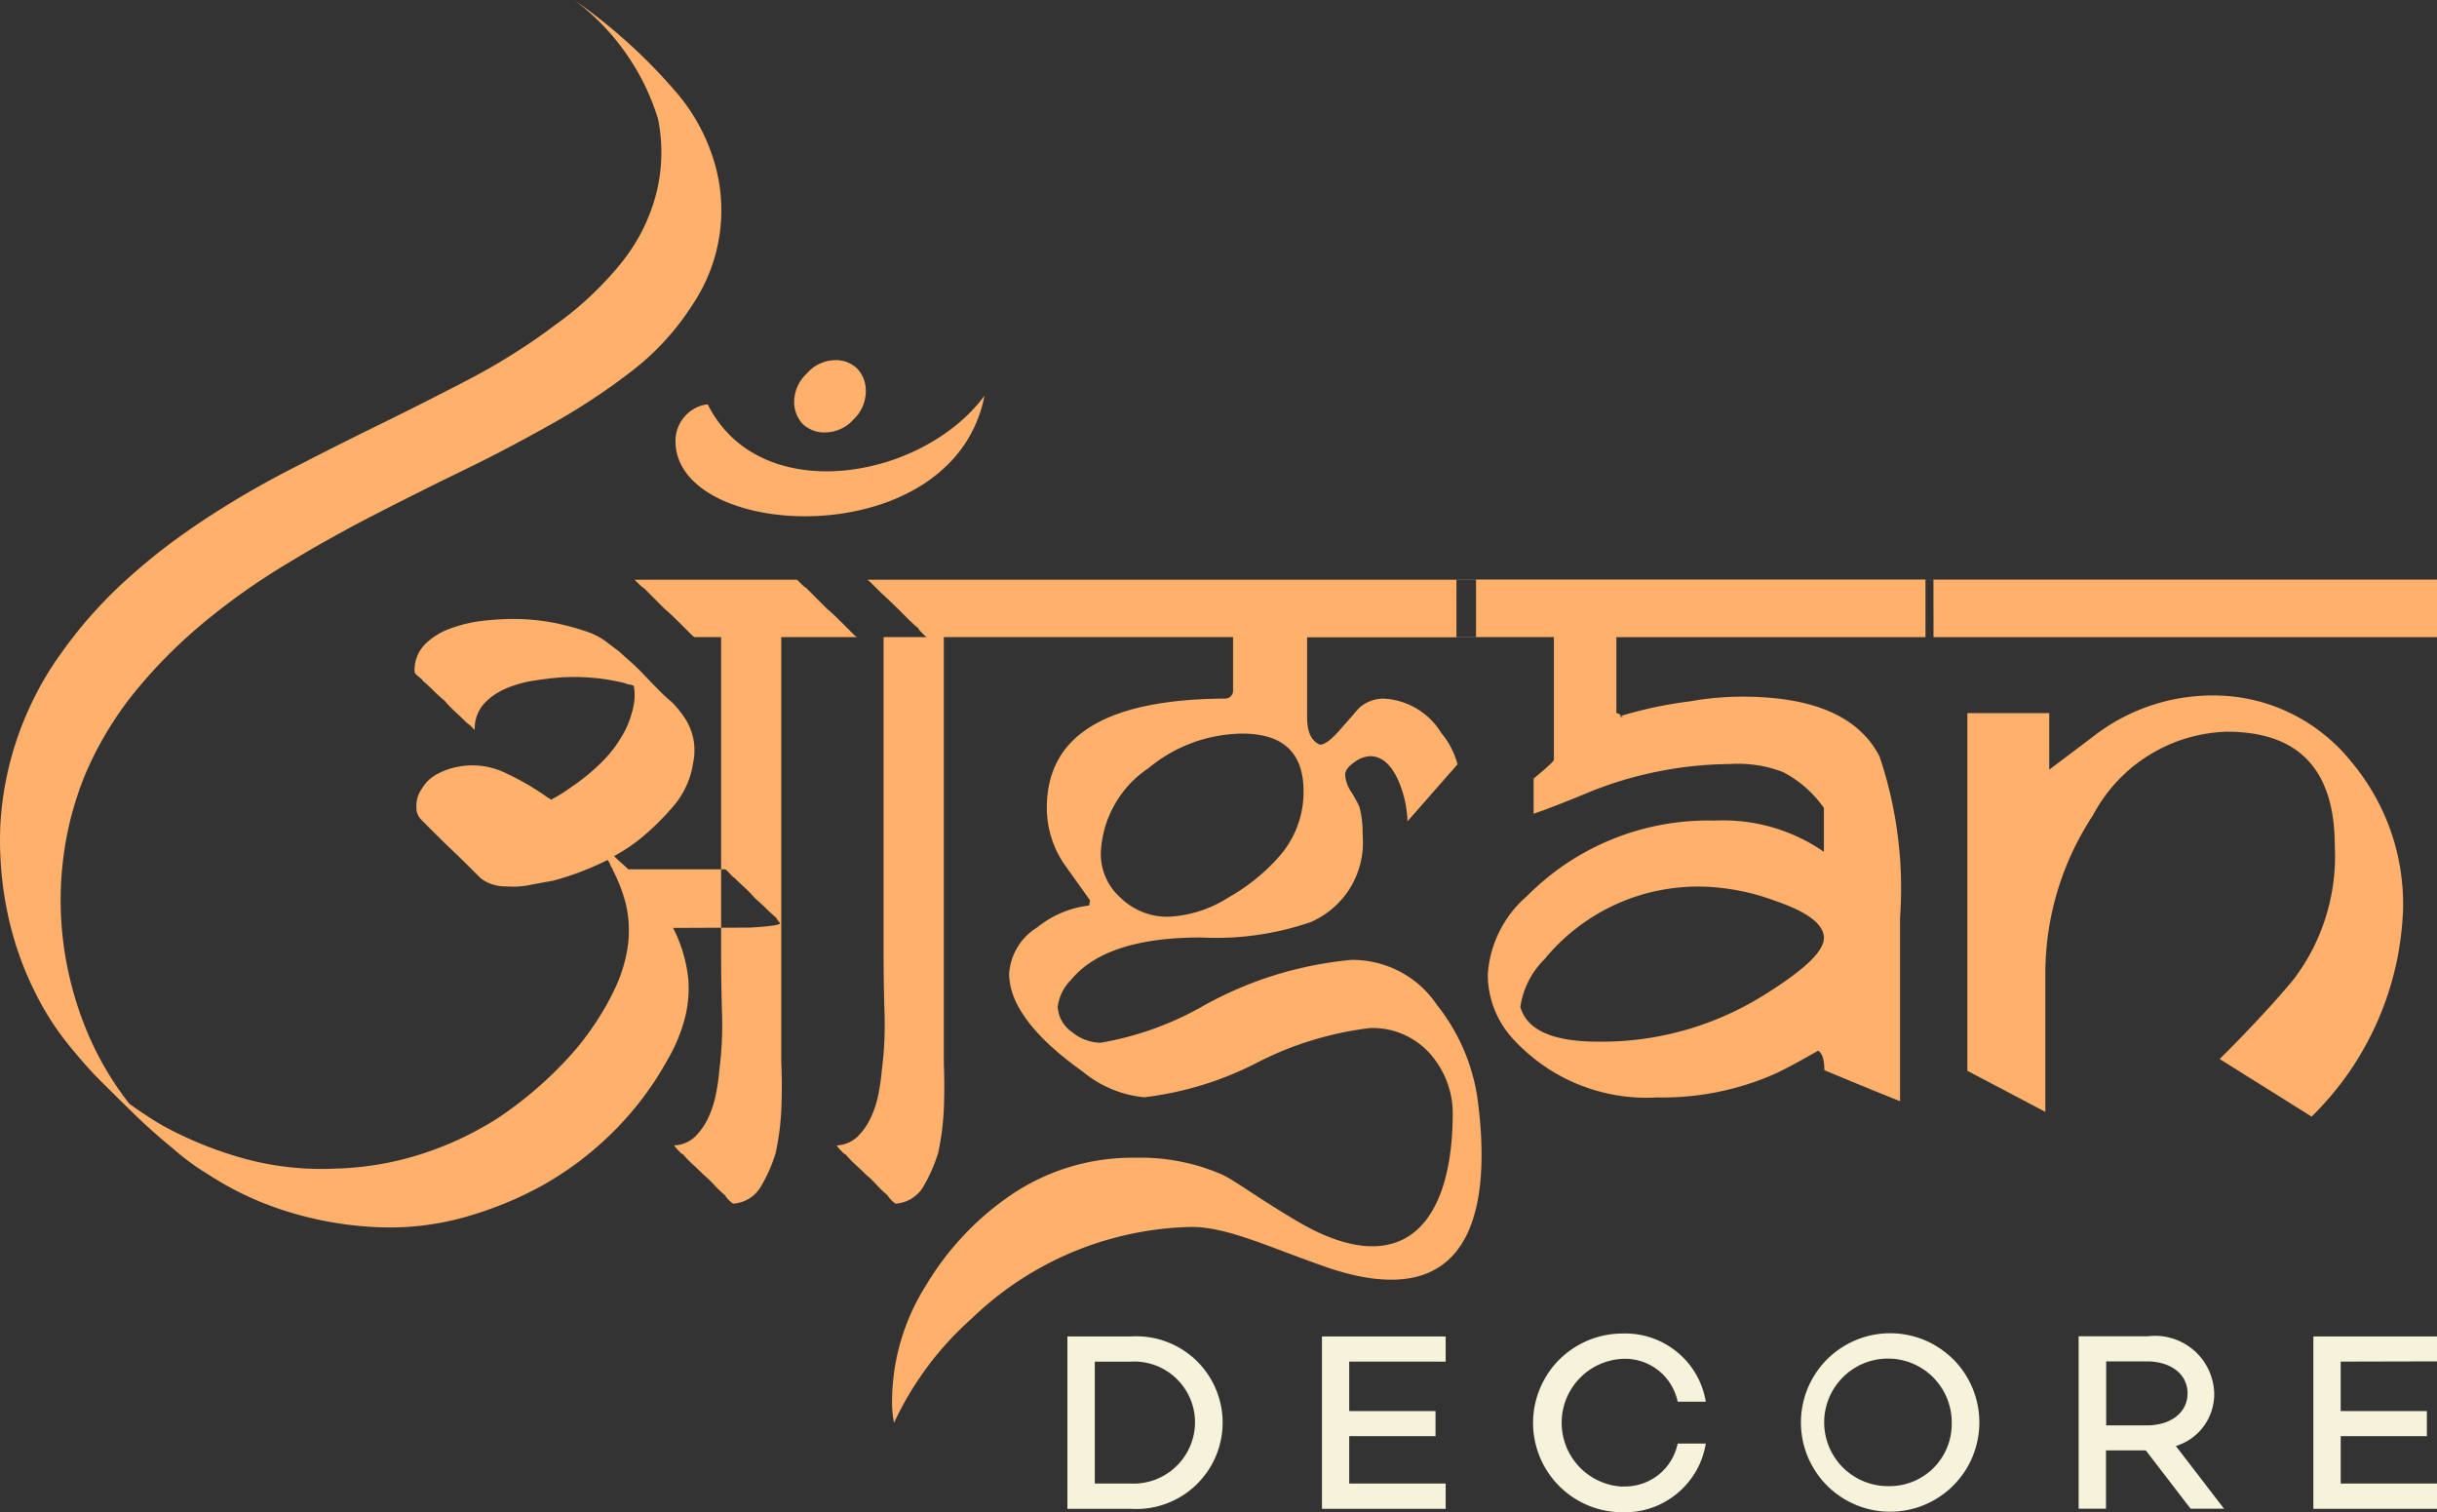
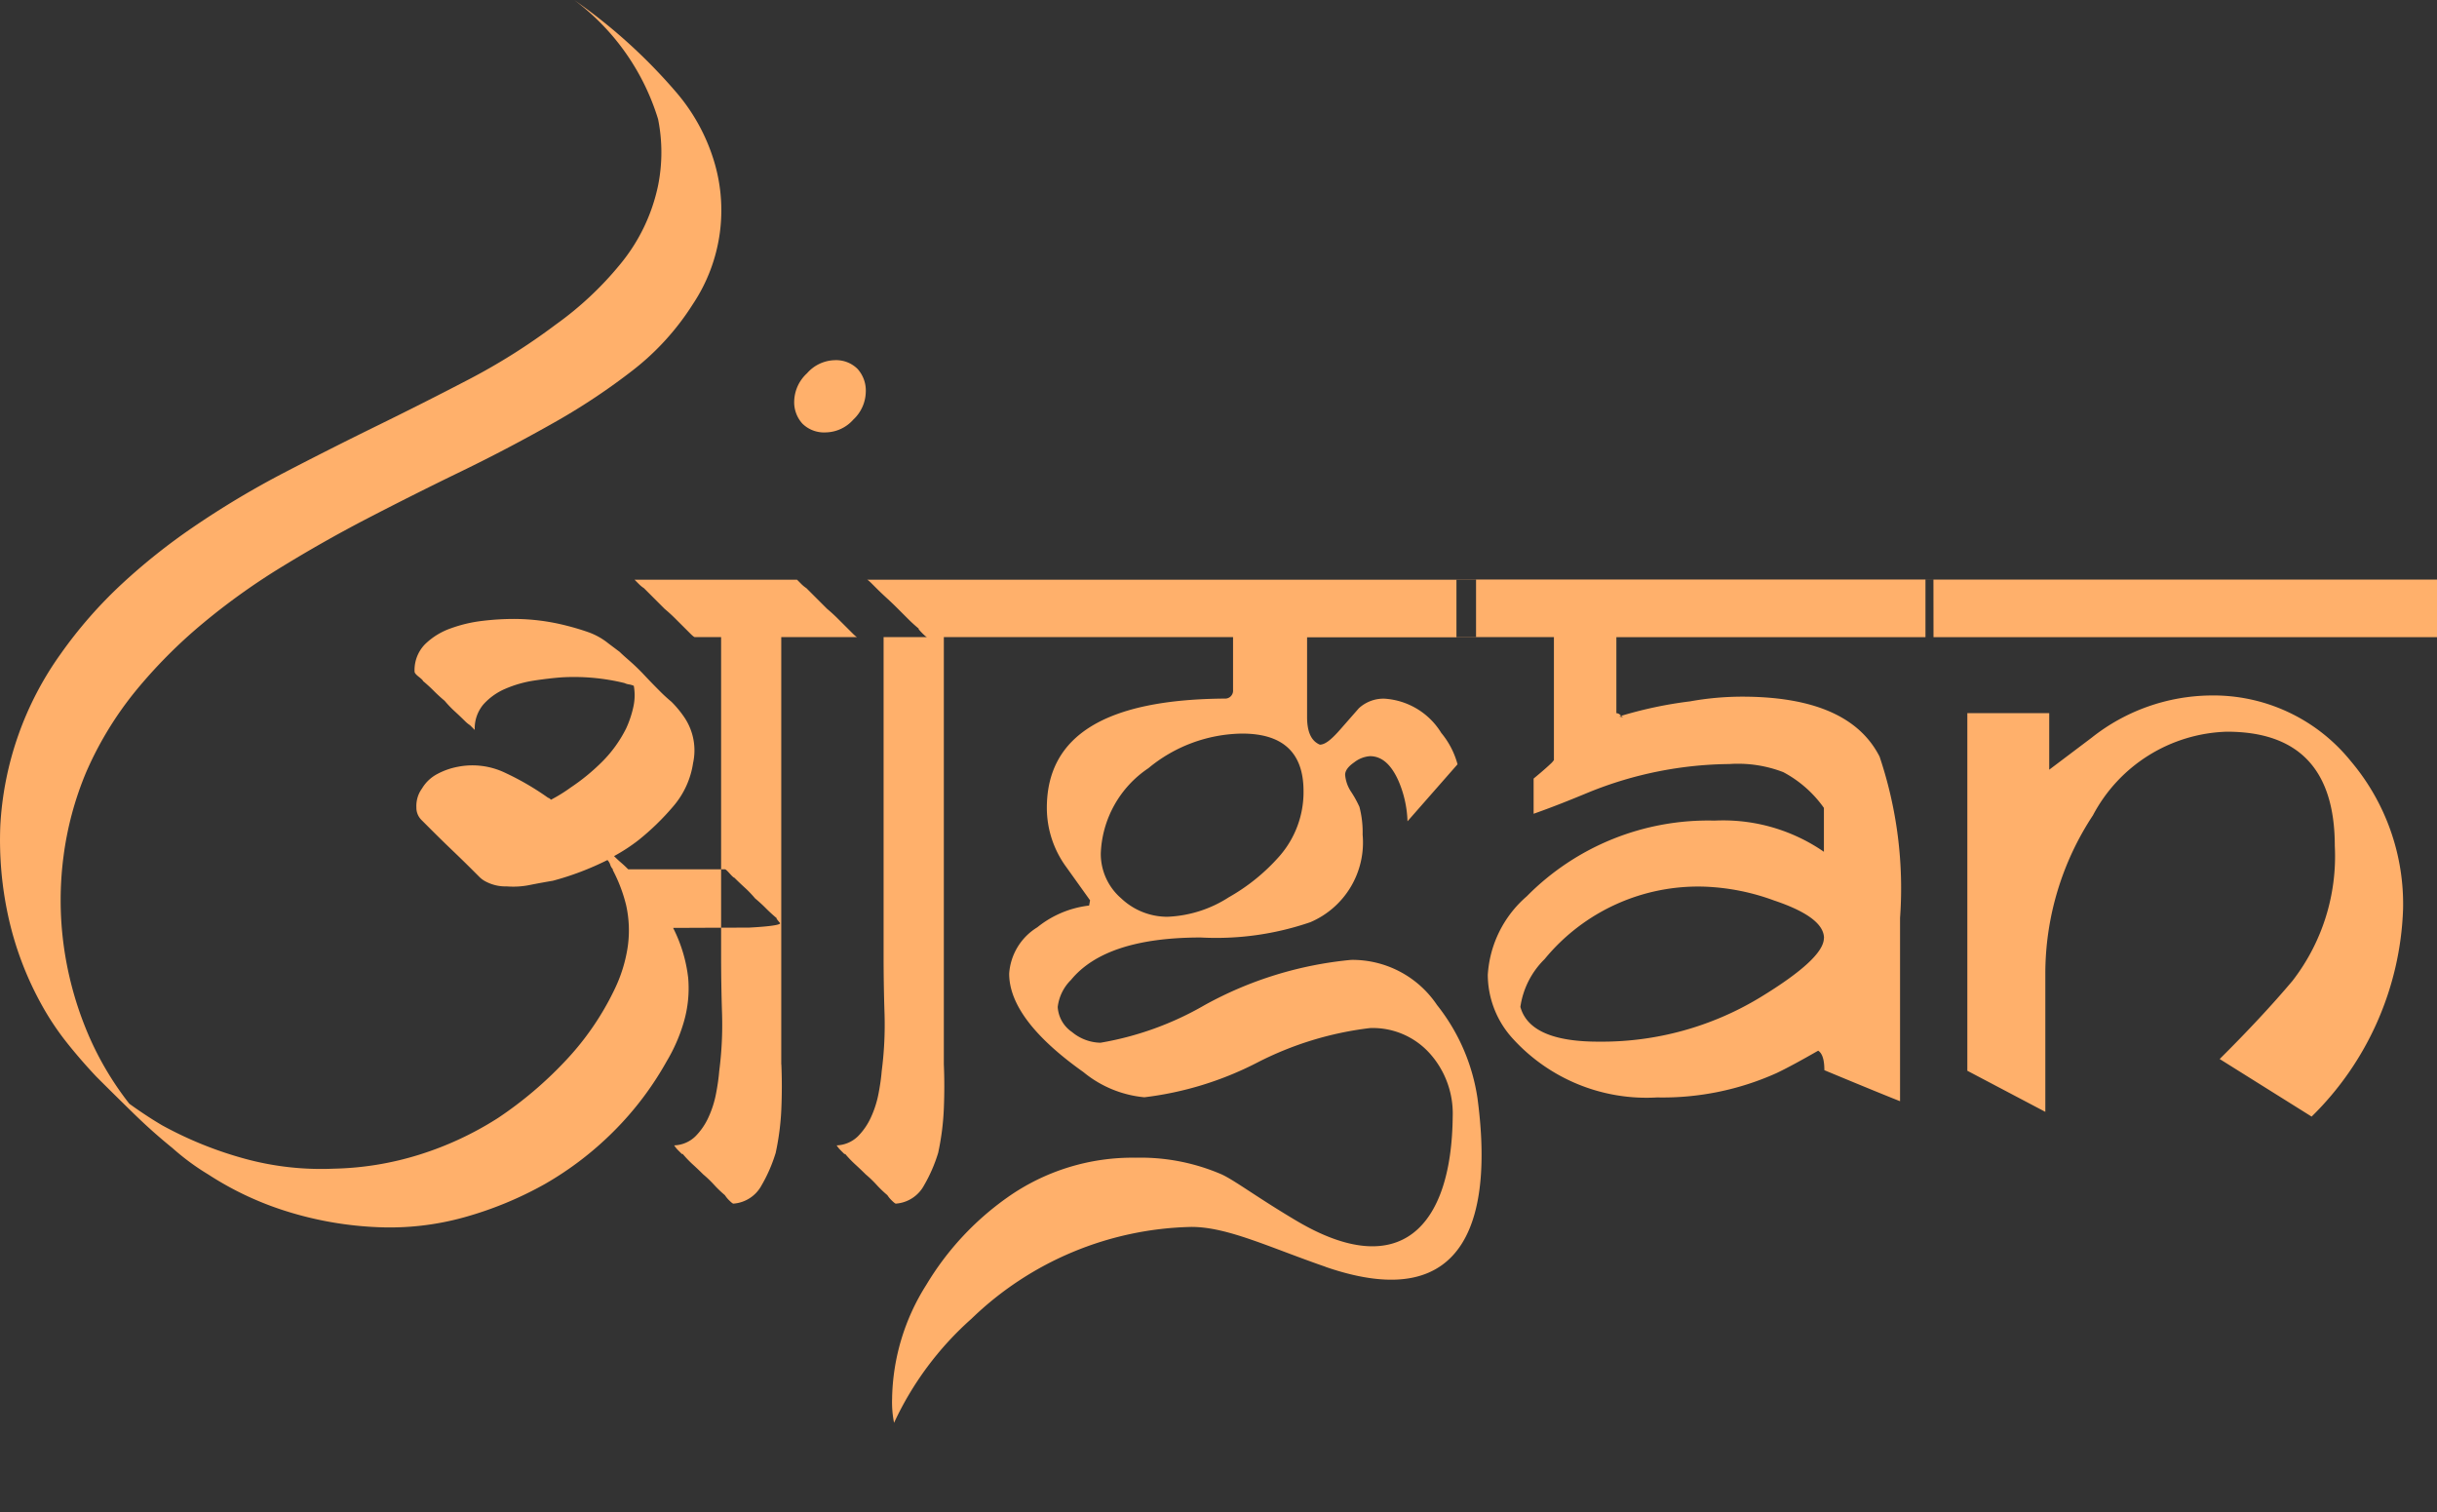
<svg xmlns="http://www.w3.org/2000/svg" width="76.208" height="47.281" viewBox="0 0 76.208 47.281">
  <rect x="0" y="0" width="76.208" height="47.281" fill="#333333" stroke="none" />
  <g id="logo" transform="translate(0 0)">
    <g id="Layer1001" transform="translate(0 0)">
      <g id="Layer1002">
        <path id="path4" d="M173.878,302.533a4.607,4.607,0,0,1,.471,1.559,3.764,3.764,0,0,1-.132,1.368,5.255,5.255,0,0,1-.544,1.251,9.943,9.943,0,0,1-1.648,2.178,10.251,10.251,0,0,1-2.148,1.648,11.378,11.378,0,0,1-2.531,1.045,8.671,8.671,0,0,1-2.707.309,11.036,11.036,0,0,1-2.766-.471,9.919,9.919,0,0,1-2.531-1.177q-.294-.177-.574-.383t-.544-.441q-.618-.5-1.207-1.074t-1.177-1.162q-.5-.53-.942-1.089a8.551,8.551,0,0,1-.794-1.206,10.173,10.173,0,0,1-1.015-2.707,11.171,11.171,0,0,1-.25-2.854,10.155,10.155,0,0,1,1.883-5.356,14,14,0,0,1,1.9-2.178A19.209,19.209,0,0,1,158.871,290a27.892,27.892,0,0,1,2.825-1.692q1.442-.75,2.943-1.486,1.442-.706,2.854-1.442a19.578,19.578,0,0,0,2.707-1.707,10.442,10.442,0,0,0,2.016-1.883,5.693,5.693,0,0,0,1.192-2.472,5.275,5.275,0,0,0,0-2.075,7.324,7.324,0,0,0-2.619-3.722A17,17,0,0,1,174,276.432a5.95,5.95,0,0,1,1.118,2,5.283,5.283,0,0,1-.618,4.59,8.09,8.09,0,0,1-1.883,2.075,20.07,20.07,0,0,1-2.354,1.574q-1.5.854-3.016,1.589t-3.046,1.53q-1.295.677-2.59,1.471a20.816,20.816,0,0,0-2.442,1.751,15.672,15.672,0,0,0-2.089,2.1,10.9,10.9,0,0,0-1.56,2.56,10.152,10.152,0,0,0-.706,2.634,10.532,10.532,0,0,0,0,2.722,10.757,10.757,0,0,0,.691,2.634,9.679,9.679,0,0,0,1.368,2.369q.53.383,1.03.677a11.837,11.837,0,0,0,2.59,1.045,9.05,9.05,0,0,0,2.766.309,9.608,9.608,0,0,0,2.692-.441,10.214,10.214,0,0,0,2.457-1.148,12.115,12.115,0,0,0,2.1-1.78,8.759,8.759,0,0,0,1.545-2.251,4.613,4.613,0,0,0,.4-1.28,3.628,3.628,0,0,0-.044-1.339,4.809,4.809,0,0,0-.412-1.089.026.026,0,0,0-.029-.029H172a.37.37,0,0,1-.088-.147.369.369,0,0,0-.088-.147,9.055,9.055,0,0,1-.839.368,8.939,8.939,0,0,1-.868.28q-.353.059-.721.132a2.57,2.57,0,0,1-.721.044,1.316,1.316,0,0,1-.647-.147.783.783,0,0,1-.206-.147l-.177-.177q-.324-.324-.662-.647t-.662-.647l-.309-.309a.54.54,0,0,1-.162-.4.923.923,0,0,1,.177-.589,1.209,1.209,0,0,1,.486-.456,2.21,2.21,0,0,1,.633-.221,2.365,2.365,0,0,1,1.486.191,8.536,8.536,0,0,1,1.339.78q.029,0,.088.059a5,5,0,0,0,.618-.383,6.454,6.454,0,0,0,.986-.809,3.99,3.99,0,0,0,.75-1.045,3.283,3.283,0,0,0,.221-.662,1.677,1.677,0,0,0,.015-.662.523.523,0,0,0-.147-.044.525.525,0,0,1-.147-.044,6.661,6.661,0,0,0-1.972-.177q-.383.029-.853.1a3.666,3.666,0,0,0-.883.25,1.958,1.958,0,0,0-.692.485,1.16,1.16,0,0,0-.28.809l-.147-.147a.968.968,0,0,1-.147-.118q-.147-.147-.324-.309a3.492,3.492,0,0,1-.324-.338q-.177-.147-.338-.309t-.338-.309q0-.029-.132-.132t-.132-.162a1.154,1.154,0,0,1,.324-.853,2.176,2.176,0,0,1,.809-.5,4.373,4.373,0,0,1,1-.235,8.249,8.249,0,0,1,.927-.059,6.663,6.663,0,0,1,1.677.206q.353.088.691.206a2.126,2.126,0,0,1,.633.353l.353.265q.088.088.309.28a6.283,6.283,0,0,1,.456.441q.235.25.471.486a5.01,5.01,0,0,0,.383.353,3.279,3.279,0,0,1,.412.5,1.846,1.846,0,0,1,.265,1.413,2.68,2.68,0,0,1-.618,1.354,7.919,7.919,0,0,1-1.089,1.059,5.658,5.658,0,0,1-.765.5q.118.118.221.206t.221.206H175.5q.029,0,.147.132t.147.132q.147.147.324.309a3.49,3.49,0,0,1,.324.338q.177.147.338.309t.338.309q-.029,0,.1.147c.088.1-.973.147-.953.147Zm20.411,10.6c-1.761-.608-3.069-1.25-4.2-1.25a10.2,10.2,0,0,0-6.879,2.87,9.962,9.962,0,0,0-2.423,3.256,3.353,3.353,0,0,1-.061-.757,6.836,6.836,0,0,1,1.072-3.561,9,9,0,0,1,2.545-2.738,6.776,6.776,0,0,1,4-1.234,6.39,6.39,0,0,1,2.692.523c.407.187,1.146.746,2.352,1.458,3.209,1.894,4.834.21,4.87-3.264a2.817,2.817,0,0,0-.711-1.971,2.394,2.394,0,0,0-1.875-.8,10.374,10.374,0,0,0-3.531,1.082,10.389,10.389,0,0,1-3.526,1.082,3.508,3.508,0,0,1-1.905-.787c-1.551-1.1-2.322-2.129-2.322-3.079a1.844,1.844,0,0,1,.879-1.448,3.157,3.157,0,0,1,1.621-.681l.03-.163-.737-1.031a3.134,3.134,0,0,1-.615-1.859c0-2.281,1.865-3.4,5.6-3.419a.248.248,0,0,0,.223-.269V293.44h-9.044V306.8q.029.677,0,1.383a8.087,8.087,0,0,1-.177,1.383,4.759,4.759,0,0,1-.441,1.015,1.089,1.089,0,0,1-.883.574q-.029,0-.147-.118a.964.964,0,0,1-.118-.147,3.492,3.492,0,0,1-.338-.324,3.5,3.5,0,0,0-.338-.324q-.147-.147-.324-.309a3.5,3.5,0,0,1-.324-.338c0,.02-.015.015-.044-.015l-.1-.1a.962.962,0,0,1-.118-.147,1,1,0,0,0,.662-.28,2.052,2.052,0,0,0,.412-.6,3.217,3.217,0,0,0,.235-.736q.074-.383.1-.706a11.242,11.242,0,0,0,.088-1.81q-.029-.9-.029-1.81V293.44h-.824q-.029,0-.147-.118l-.118-.118-.339-.338q-.162-.162-.338-.309l-.647-.647a.962.962,0,0,1-.147-.118l-.147-.147c7.537,0,13.691,0,21.234,0v1.8h-5.284v2.494c0,.467.132.752.4.864.168,0,.368-.168.635-.472l.584-.666a1.136,1.136,0,0,1,.8-.3,2.25,2.25,0,0,1,1.778,1.072,2.585,2.585,0,0,1,.508.98l-1.565,1.783a3.453,3.453,0,0,0-.284-1.27c-.23-.513-.523-.767-.889-.767a.908.908,0,0,0-.493.193c-.189.13-.284.259-.284.391a1.121,1.121,0,0,0,.193.539,3.406,3.406,0,0,1,.254.462,3.109,3.109,0,0,1,.1.869,2.709,2.709,0,0,1-1.636,2.738,9.069,9.069,0,0,1-3.424.478q-2.972,0-4.059,1.326a1.423,1.423,0,0,0-.416.848,1.024,1.024,0,0,0,.447.782,1.439,1.439,0,0,0,.889.335,9.762,9.762,0,0,0,3.262-1.179,11.727,11.727,0,0,1,4.582-1.412,3.187,3.187,0,0,1,2.682,1.412,6.117,6.117,0,0,1,1.265,2.916c.466,3.491-.175,6.851-4.753,5.271ZM177.263,306.8q.029.677,0,1.383a8.083,8.083,0,0,1-.177,1.383,4.757,4.757,0,0,1-.441,1.015,1.089,1.089,0,0,1-.883.574q-.029,0-.147-.118a.964.964,0,0,1-.118-.147,3.5,3.5,0,0,1-.338-.324,3.494,3.494,0,0,0-.338-.324q-.147-.147-.324-.309a3.494,3.494,0,0,1-.324-.338q0,.029-.044-.015l-.1-.1a.963.963,0,0,1-.118-.147,1,1,0,0,0,.662-.28,2.052,2.052,0,0,0,.412-.6,3.219,3.219,0,0,0,.235-.736q.074-.383.1-.706a11.244,11.244,0,0,0,.088-1.81q-.029-.9-.029-1.81V293.44h-.824q-.029,0-.147-.118l-.118-.118-.339-.338q-.162-.162-.338-.309l-.647-.647a.963.963,0,0,1-.147-.118l-.147-.147h7.268q.029,0,.147.118l.147.147q.147.147.324.309t.324.309l.338.338q.162.162.339.309-.029,0,.1.132t.162.132h-4.561V306.8Zm16.329-8.543q0-1.8-1.92-1.8a4.679,4.679,0,0,0-2.931,1.082,3.357,3.357,0,0,0-1.489,2.667,1.836,1.836,0,0,0,.635,1.4,2.1,2.1,0,0,0,1.448.579,3.808,3.808,0,0,0,1.92-.61,6.108,6.108,0,0,0,1.58-1.28A3.042,3.042,0,0,0,193.592,298.256Zm19.7-4.816h-9.917v2.378a.182.182,0,0,1,.122.056c.042.039.071.061.1.061a.294.294,0,0,1-.132-.015,12.862,12.862,0,0,1,2.215-.472,9.255,9.255,0,0,1,1.626-.147q3.346,0,4.3,1.875a12.921,12.921,0,0,1,.64,5.045v5.73c-.208-.081-1-.4-2.367-.97,0-.32-.061-.523-.193-.61-.523.3-.956.536-1.3.7a8.67,8.67,0,0,1-3.734.762,5.654,5.654,0,0,1-4.521-1.844,2.971,2.971,0,0,1-.777-1.991,3.53,3.53,0,0,1,1.219-2.454,7.967,7.967,0,0,1,5.873-2.367,5.539,5.539,0,0,1,3.419.975v-1.372a3.648,3.648,0,0,0-1.27-1.118,3.939,3.939,0,0,0-1.687-.254,11.959,11.959,0,0,0-4.384.879c-.595.248-1.173.478-1.737.676v-1.1c.127-.107.321-.263.559-.488a.684.684,0,0,0,.076-.091V293.44h-3.048v-1.8h14.916Zm-3.424,9.414c0-.437-.518-.829-1.56-1.179a7.021,7.021,0,0,0-2.154-.432,6.209,6.209,0,0,0-5.024,2.266,2.617,2.617,0,0,0-.757,1.493q.3,1.09,2.449,1.087a9.549,9.549,0,0,0,5.055-1.387Q209.862,303.493,209.864,302.854Zm19.173-9.414h-16v-1.8h16Zm-3.2,6.528q0-3.574-3.378-3.571a4.9,4.9,0,0,0-4.186,2.616,8.992,8.992,0,0,0-1.488,4.943v4.328L214.35,307V295.818h2.561v1.768l1.326-1a6.087,6.087,0,0,1,3.709-1.321,5.521,5.521,0,0,1,4.394,2.052,6.919,6.919,0,0,1,1.636,4.628,9.537,9.537,0,0,1-2.86,6.488l-2.875-1.8q1.334-1.326,2.276-2.444A6.36,6.36,0,0,0,225.841,299.968Z" transform="translate(-152.829 -273.518)" fill="#ffb06b" fill-rule="evenodd" />
        <g id="Layer1003" transform="translate(21.124 11.263)">
-           <path id="path6" d="M233.171,320.26a1.1,1.1,0,0,0-.717.377,1.138,1.138,0,0,0-.289.78c0,3.12,8.681,3.575,9.662-1.427C239.87,322.631,234.8,323.508,233.171,320.26Z" transform="translate(-232.164 -318.879)" fill="#ffb06b" fill-rule="evenodd" />
-           <path id="path8" d="M246.105,317.087a.993.993,0,0,0,.26.719.966.966,0,0,0,.729.27,1.181,1.181,0,0,0,.859-.4,1.216,1.216,0,0,0,.39-.859,1.008,1.008,0,0,0-.26-.729.952.952,0,0,0-.719-.27,1.19,1.19,0,0,0-.859.41A1.226,1.226,0,0,0,246.105,317.087Z" transform="translate(-242.393 -315.818)" fill="#ffb06b" fill-rule="evenodd" />
+           <path id="path8" d="M246.105,317.087a.993.993,0,0,0,.26.719.966.966,0,0,0,.729.27,1.181,1.181,0,0,0,.859-.4,1.216,1.216,0,0,0,.39-.859,1.008,1.008,0,0,0-.26-.729.952.952,0,0,0-.719-.27,1.19,1.19,0,0,0-.859.41A1.226,1.226,0,0,0,246.105,317.087" transform="translate(-242.393 -315.818)" fill="#ffb06b" fill-rule="evenodd" />
        </g>
      </g>
-       <path id="path12" d="M280.178,430.2h-1.99v5.39h1.99a2.7,2.7,0,1,0,0-5.39Zm0,4.6h-1.133v-3.812h1.133a1.9,1.9,0,0,1,2,1.878A1.922,1.922,0,0,1,280.178,434.8Zm9.839-3.812V430.2h-3.868v5.39h3.868V434.8H287v-1.482H289.7v-.785H287v-1.546Zm5.527,3.908a2,2,0,0,1,0-3.995,1.683,1.683,0,0,1,1.728,1.34h.88a2.552,2.552,0,0,0-2.608-2.132,2.794,2.794,0,1,0,0,5.588,2.565,2.565,0,0,0,2.608-2.148h-.88A1.682,1.682,0,0,1,295.543,434.89ZM303.9,430.1a2.79,2.79,0,1,0,2.806,2.79A2.787,2.787,0,0,0,303.9,430.1Zm0,4.78a1.994,1.994,0,1,1,1.942-1.99A1.946,1.946,0,0,1,303.9,434.882Zm9.411.705h1.046l-1.506-1.958a1.7,1.7,0,0,0,1.2-1.649,1.851,1.851,0,0,0-2.077-1.783h-2.164v5.39h.856v-1.823h1.244Zm-2.639-4.605h1.276c.721,0,1.268.38,1.268,1s-.547,1-1.268,1h-1.276Zm10.346,0V430.2h-3.868v5.39h3.868V434.8h-3.012v-1.482H320.7v-.785h-2.695v-1.546Z" transform="translate(-244.809 -388.41)" fill="#f7f3da" fill-rule="evenodd" />
    </g>
  </g>
</svg>